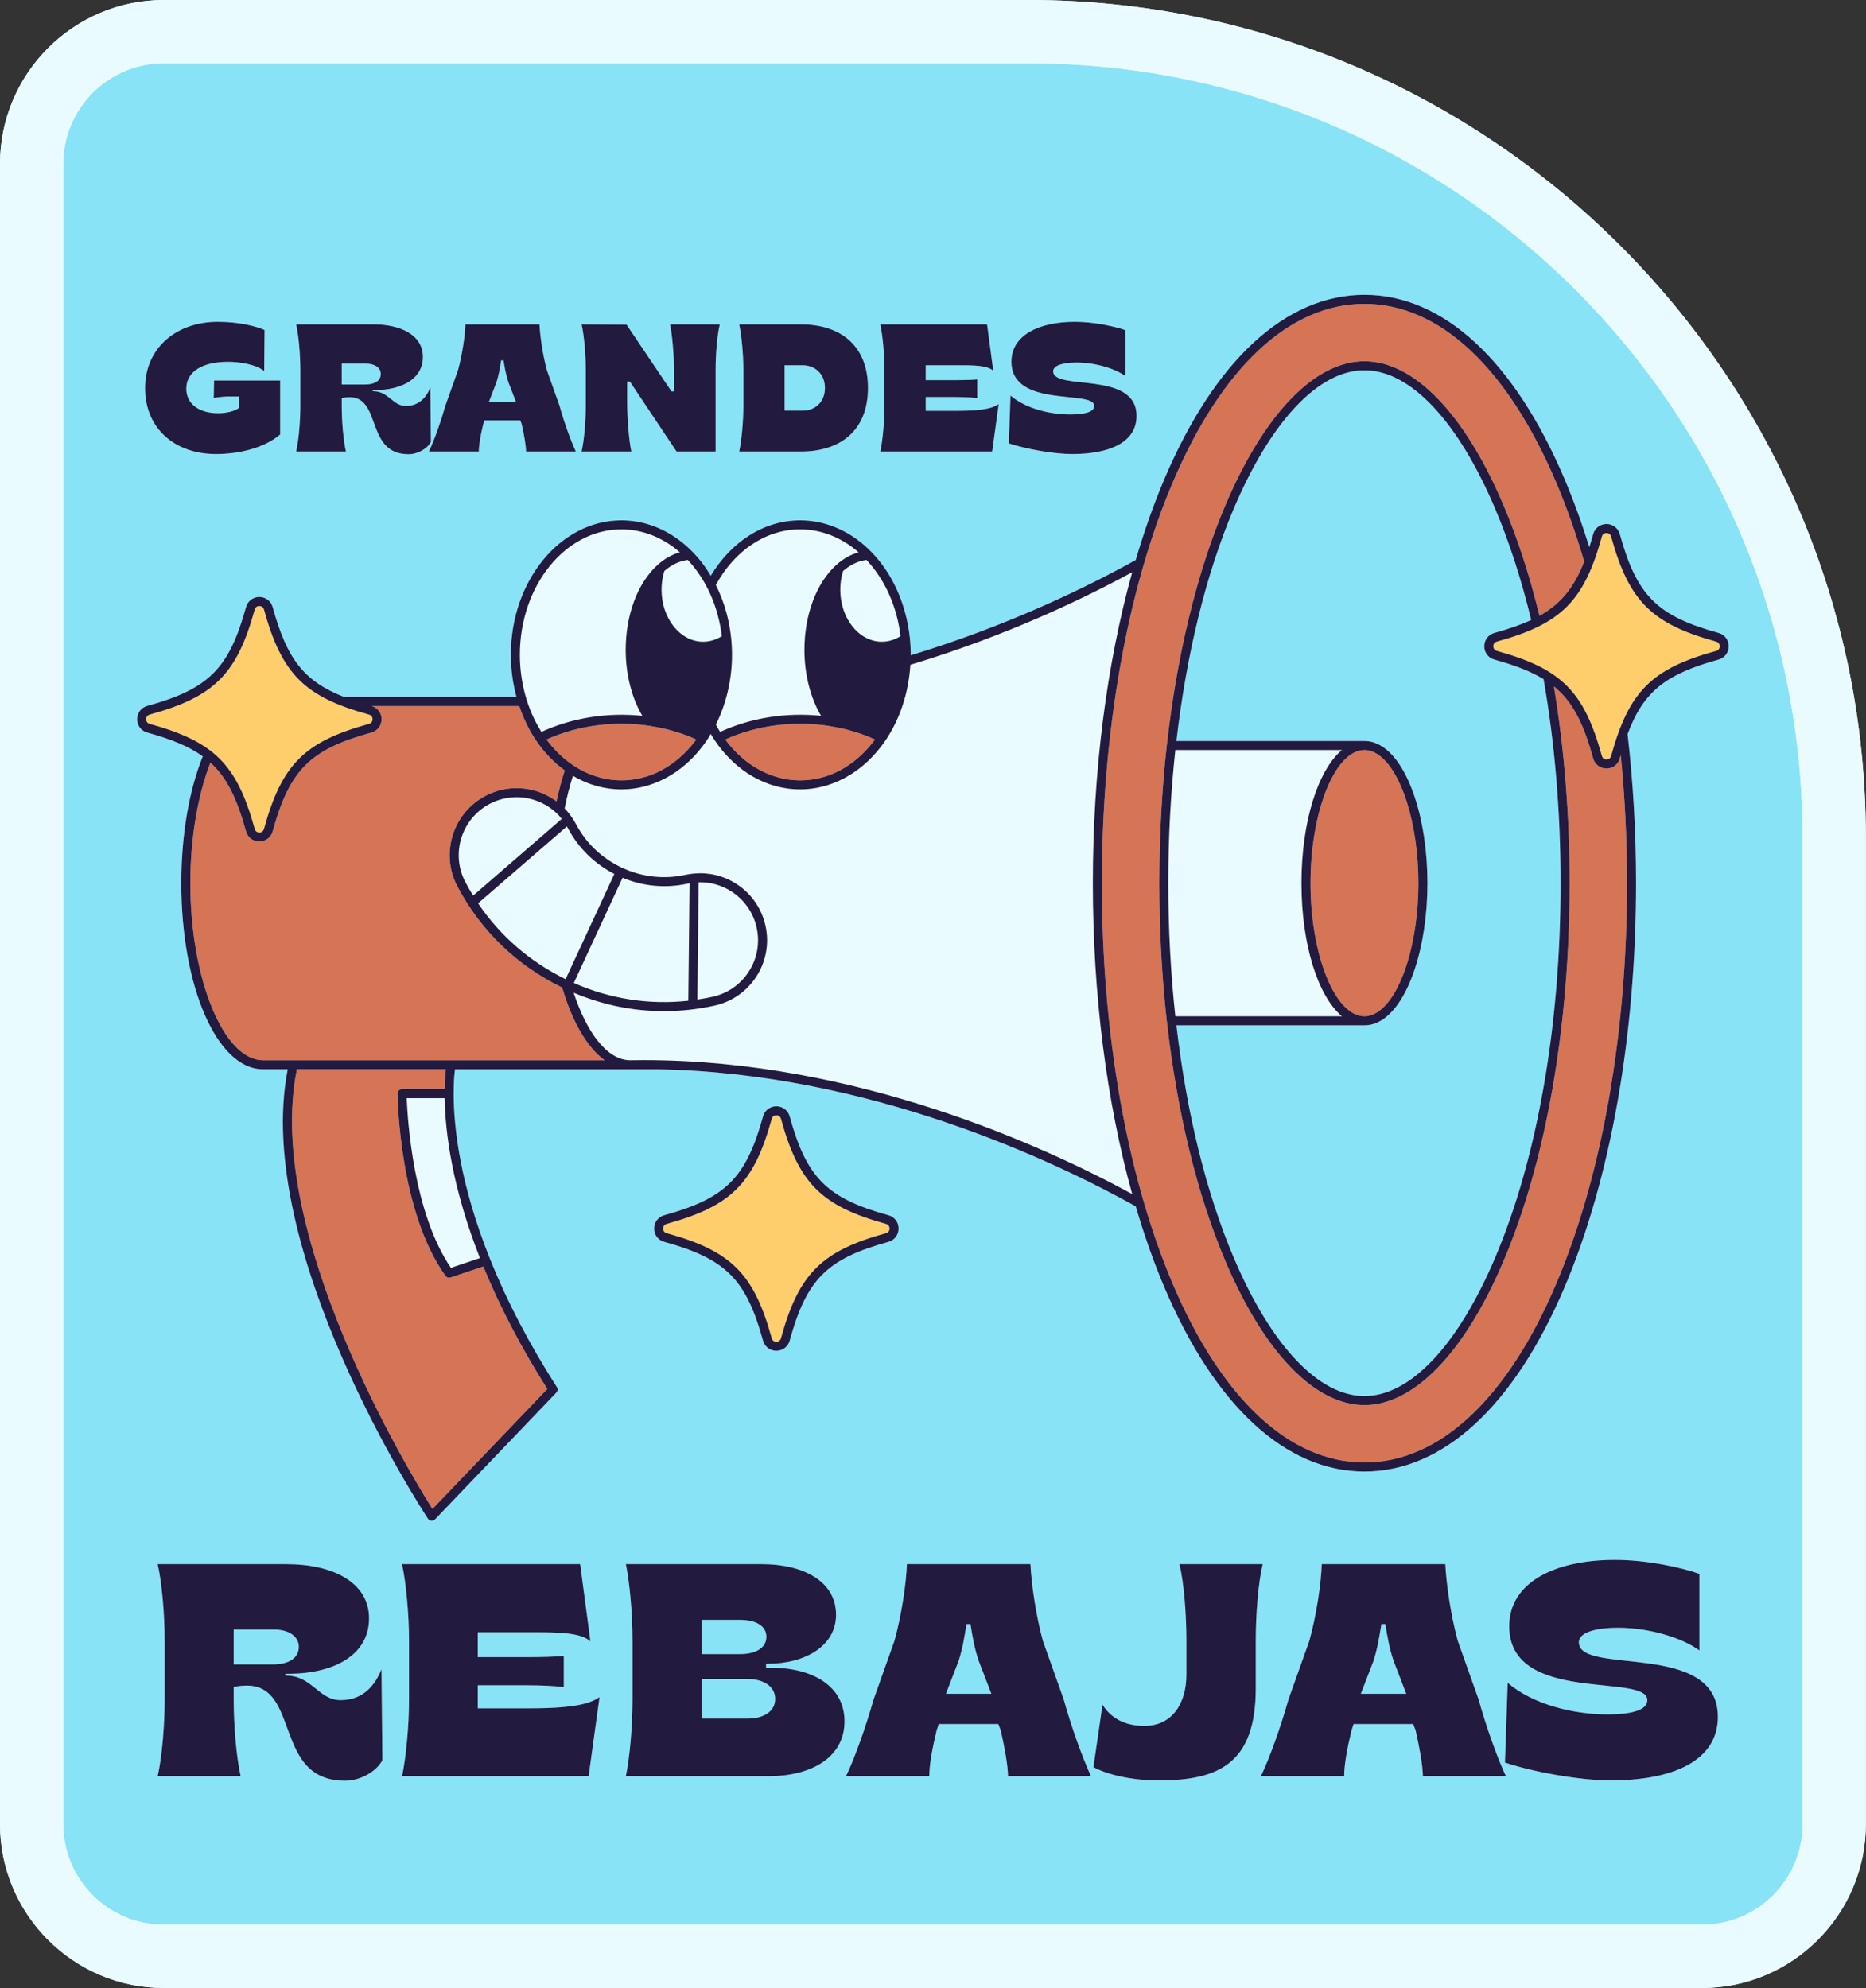
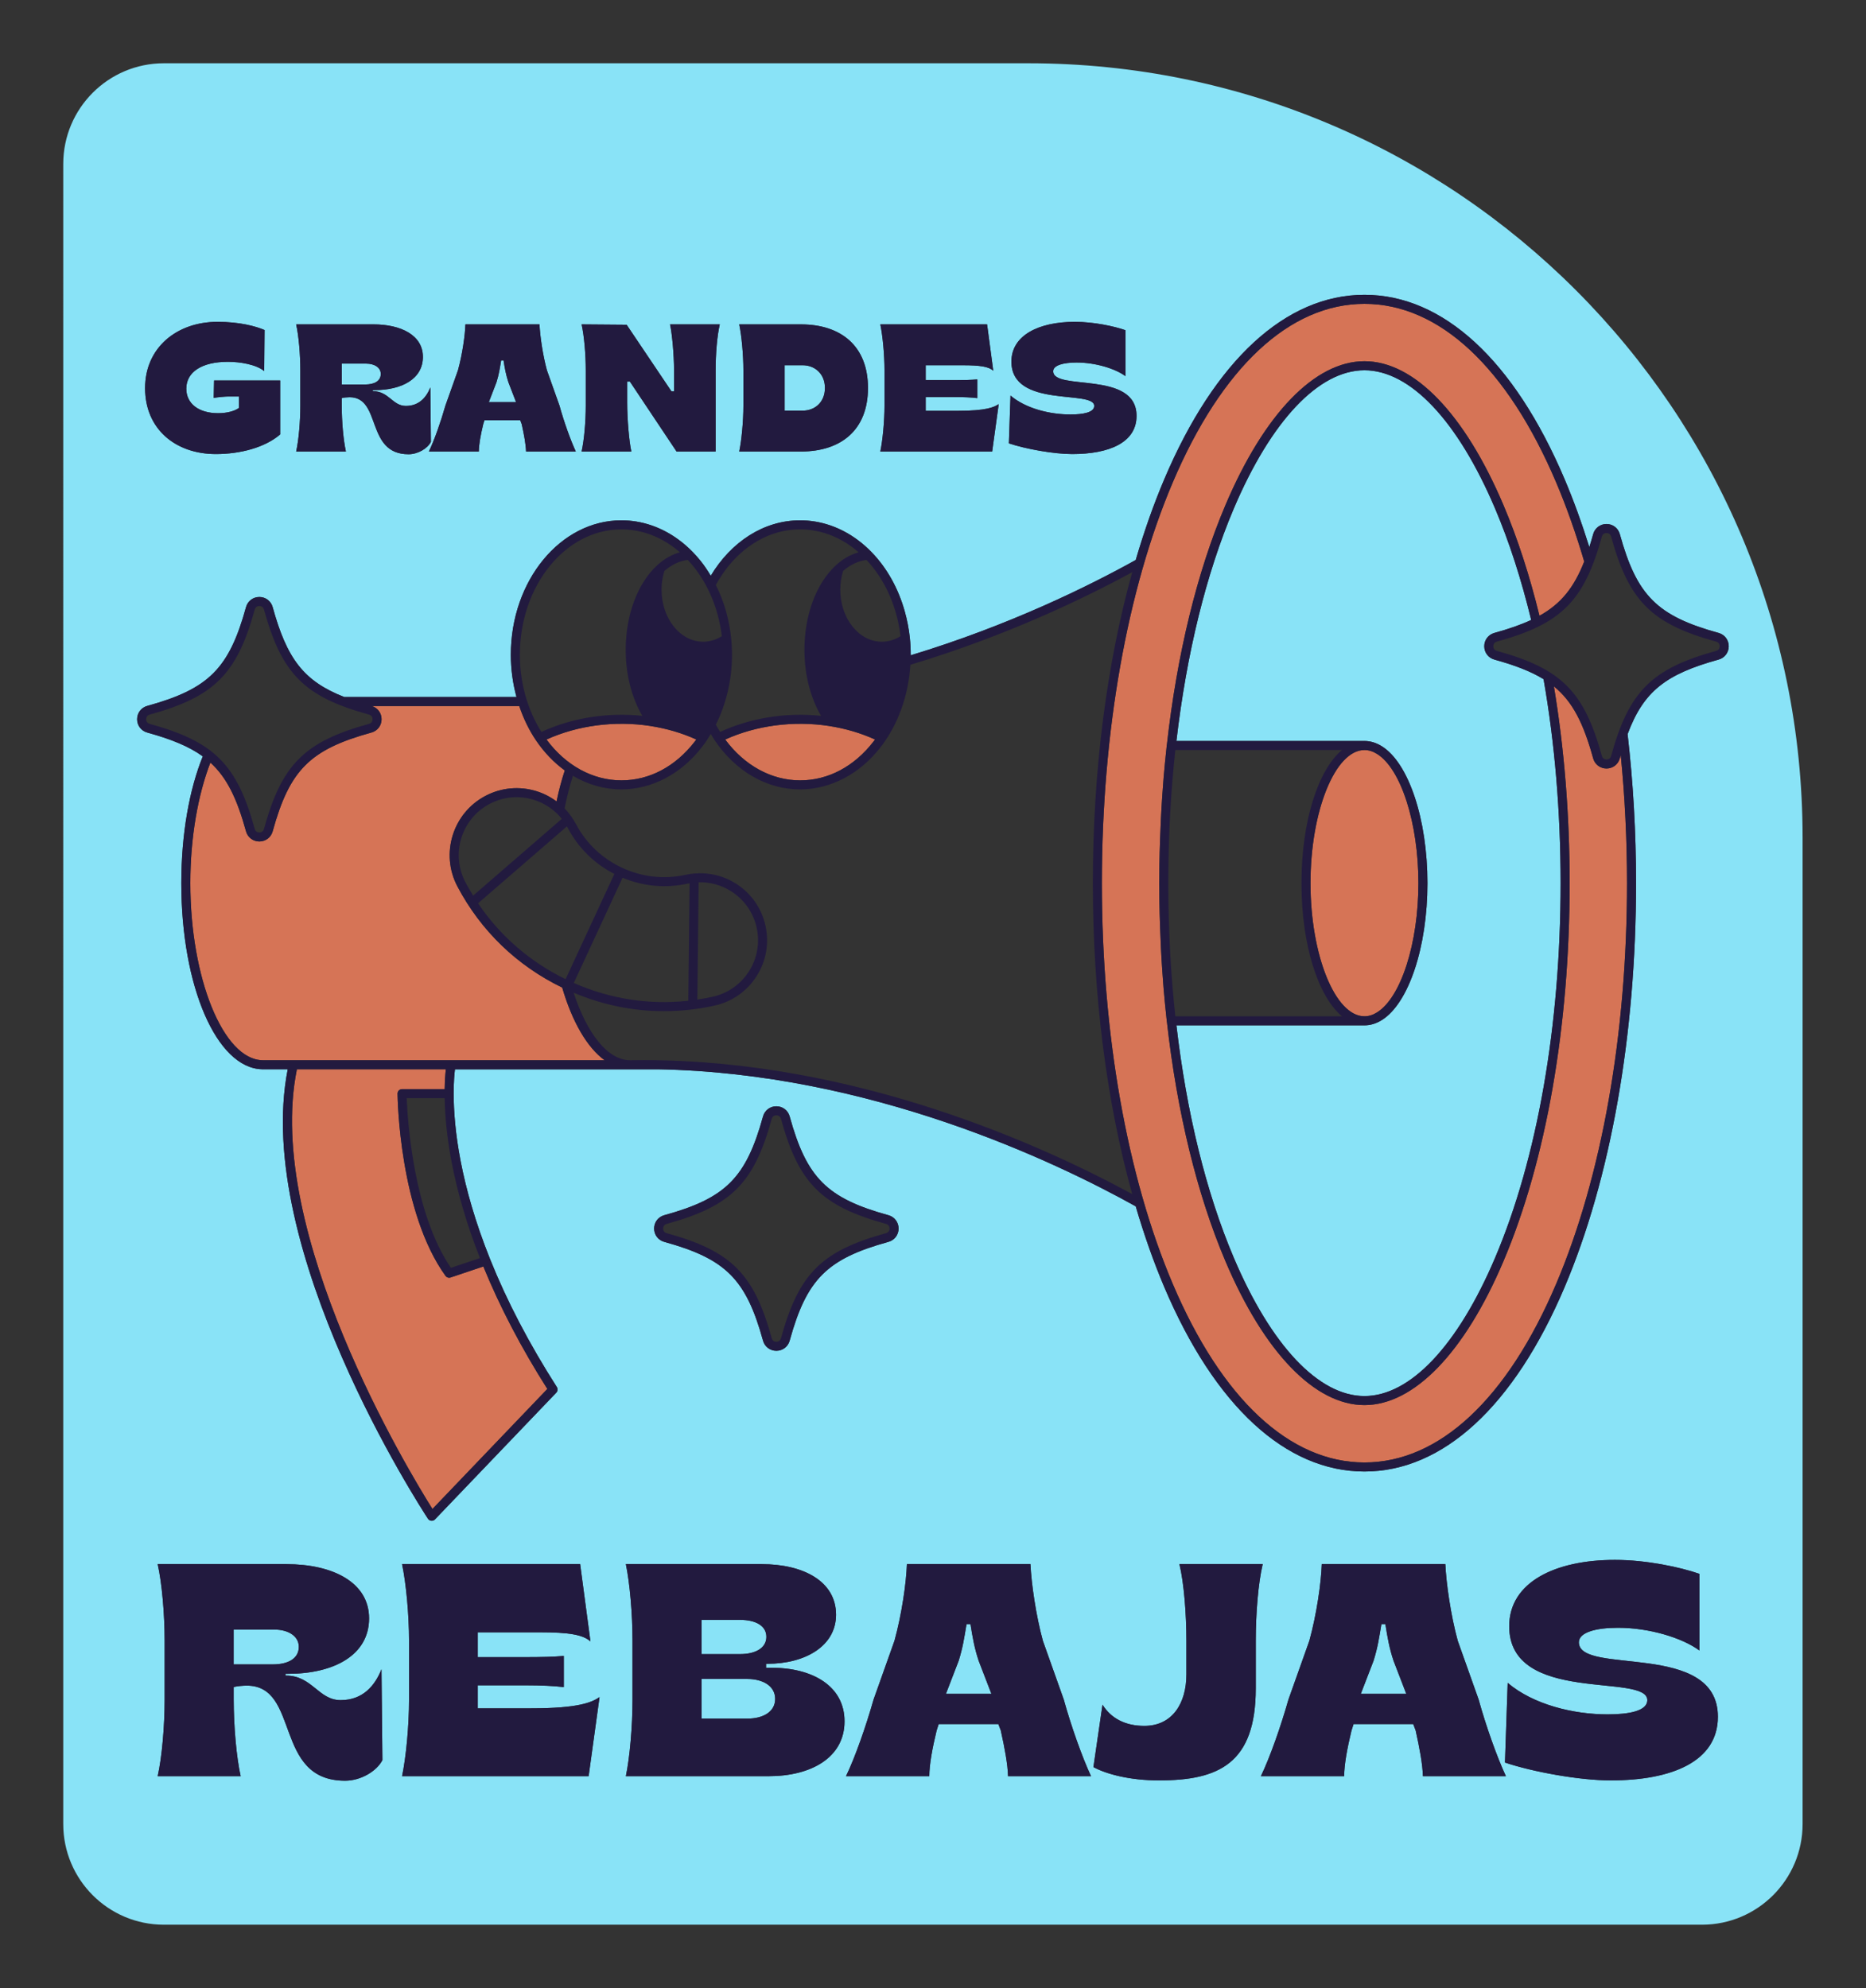
<svg xmlns="http://www.w3.org/2000/svg" height="500.0" preserveAspectRatio="xMidYMid meet" version="1.0" viewBox="0.0 0.0 469.4 500.0" width="469.4" zoomAndPan="magnify">
  <rect x="0.0" y="0.0" width="469.4" height="500.0" fill="#333333" stroke="none" />
  <g id="change1_1">
-     <path d="M469.362,210.696v248.071c0,22.737-18.497,41.233-41.232,41.233H41.232C18.497,500,0,481.503,0,458.767 V41.232C0,18.497,18.497,0,41.232,0h217.434C374.844,0,469.362,94.518,469.362,210.696z" fill="#E9FBFF" />
-   </g>
+     </g>
  <g id="change2_1">
    <path d="M186.158,416.027h-9.675v-8.61h9.675c3.886,0,6.628,1.448,6.628,4.267 C192.787,414.503,190.044,416.027,186.158,416.027z M348.494,408.484h-0.991c-0.609,3.582-0.913,5.79-1.98,9.219l-3.2,8.304h11.428 l-3.2-8.304C349.484,414.503,349.027,411.837,348.494,408.484z M244.13,408.484h-0.991c-0.609,3.582-0.913,5.79-1.98,9.219 l-3.2,8.304h11.428l-3.2-8.304C245.12,414.503,244.663,411.837,244.13,408.484z M75.167,414.197c0-2.666-2.589-4.342-6.17-4.342 H58.788v8.762h9.827C72.578,418.617,75.167,417.093,75.167,414.197z M207.515,97.574c0-3.608-2.604-5.709-5.573-5.709h-4.568v11.42 h4.568C204.911,103.284,207.515,101.229,207.515,97.574z M95.787,94.056c0-1.598-1.553-2.604-3.7-2.604h-6.12v5.253h5.893 C94.234,96.706,95.787,95.792,95.787,94.056z M127.899,96.158c-0.639-1.918-0.913-3.517-1.233-5.526h-0.594 c-0.366,2.147-0.548,3.471-1.188,5.526l-1.919,4.979h6.851L127.899,96.158z M187.911,422.273h-11.428v9.98h11.504 c4.038,0,7.009-1.751,7.009-4.951C194.997,424.102,192.025,422.273,187.911,422.273z M453.45,210.696v248.071 c0,13.984-11.336,25.321-25.321,25.321H41.232c-13.984,0-25.321-11.337-25.321-25.321V41.233c0-13.984,11.337-25.321,25.321-25.321 h217.434C366.243,15.912,453.45,103.12,453.45,210.696z M253.786,111.507c4.203,1.416,11.283,2.695,15.943,2.695 c9.181,0,16.17-2.831,16.17-9.593c0-11.556-20.966-6.167-20.966-11.237c0-1.507,2.603-2.193,5.893-2.193 c4.705,0,9.684,1.508,12.288,3.426V83.048c-2.878-1.006-7.995-2.102-12.745-2.102c-9.045,0-15.942,3.381-15.942,10.005 c0,11.876,20.83,6.989,20.83,11.146c0,1.644-2.787,2.147-5.985,2.147c-5.161,0-11.191-1.462-15.074-4.75L253.786,111.507z M222.497,93.143v8.862c0,4.02-0.457,8.725-1.051,11.558h28.14l1.644-11.923c-1.142,0.777-3.106,1.69-10.323,1.69h-8.04v-3.472 h7.355c2.147,0,4.202,0.091,5.618,0.274v-4.705c-1.416,0.137-3.472,0.183-5.618,0.183h-7.355v-3.746h9.319 c4.477,0,6.533,0.365,7.674,1.37l-1.553-11.647h-26.86C222.04,84.418,222.497,89.123,222.497,93.143z M187.005,93.143v8.862 c0,4.02-0.457,8.725-1.051,11.558h15.531c10.005,0,16.856-5.344,16.856-15.988c0-10.597-6.851-15.987-16.856-15.987h-15.531 C186.547,84.418,187.005,89.123,187.005,93.143z M147.356,93.143v8.862c0,4.02-0.412,8.725-1.051,11.558h12.516 c-0.548-2.375-1.051-8.131-1.051-12.288v-5.299h0.686l11.74,17.587h9.822V93.143c0-4.02,0.365-8.725,1.05-11.556h-12.516 c0.503,2.238,1.006,7.583,1.006,11.42v5.435h-0.639l-11.283-16.764l-11.329-0.091C146.945,84.418,147.356,89.123,147.356,93.143z M112.048,102.005c-1.142,4.02-2.787,8.725-4.158,11.558h12.562c0-1.736,0.457-4.202,1.097-6.851l0.32-1.006h8.999l0.365,0.959 c0.594,2.649,1.051,5.117,1.097,6.898h12.516c-1.325-2.832-3.016-7.583-4.111-11.558l-3.152-8.862 c-1.051-3.837-1.736-8.633-1.872-11.556h-18.638c-0.091,2.831-0.777,7.583-1.874,11.556L112.048,102.005z M75.551,93.143v8.862 c0,4.02-0.412,8.725-1.051,11.558h12.516c-0.639-2.832-1.05-7.537-1.05-11.558v-1.872c0.365-0.137,1.415-0.229,1.963-0.229 c8.131,0,3.975,14.343,14.846,14.343c2.33,0,4.75-1.416,5.618-3.106l-0.137-13.704c-1.006,2.512-2.832,4.659-6.167,4.659 c-3.335,0-4.294-3.7-8.222-3.7h-0.092v-0.274h0.412c6.851,0,12.196-2.786,12.196-8.359c0-5.436-5.481-8.177-12.47-8.177H74.5 C75.139,84.418,75.551,89.123,75.551,93.143z M36.495,97.619c0,10.232,7.583,16.582,17.815,16.582c6.03,0,12.288-1.598,16.17-4.934 V95.701H53.853l-0.091,4.385c0.868-0.183,2.832-0.365,3.7-0.365h2.649v2.878c-1.097,0.821-3.061,1.324-5.253,1.324 c-4.843,0-7.995-2.375-7.995-6.167c0-4.202,3.929-6.76,10.461-6.76c3.107,0,7.127,0.685,9.136,2.33l0.092-10.324 c-2.239-0.959-6.304-2.056-11.832-2.056C44.489,80.946,36.495,87.434,36.495,97.619z M96.194,442.691l-0.229-22.855 c-1.676,4.19-4.723,7.77-10.284,7.77c-5.562,0-7.161-6.171-13.713-6.171h-0.153v-0.457h0.686c11.428,0,20.341-4.647,20.341-13.942 c0-9.066-9.142-13.636-20.799-13.636H39.666c1.067,4.723,1.753,12.57,1.753,19.275v14.78c0,6.704-0.686,14.551-1.753,19.275H60.54 c-1.066-4.724-1.751-12.571-1.751-19.275v-3.123c0.609-0.229,2.362-0.382,3.275-0.382c13.561,0,6.628,23.923,24.761,23.923 C90.709,447.872,94.747,445.51,96.194,442.691z M150.815,426.845c-1.905,1.295-5.181,2.819-17.218,2.819h-13.409v-5.79h12.266 c3.581,0,7.009,0.152,9.371,0.457v-7.847c-2.362,0.229-5.79,0.304-9.371,0.304h-12.266v-6.247h15.542 c7.466,0,10.894,0.609,12.798,2.285L145.94,393.4h-44.797c0.99,4.723,1.753,12.57,1.753,19.275v14.78 c0,6.704-0.763,14.551-1.753,19.275h46.93L150.815,426.845z M212.442,432.939c0-8.914-8.075-13.484-18.437-13.484h-1.294v-0.991 h0.304c9.6,0,17.295-4.494,17.295-12.341c0-8.458-8.304-12.723-18.665-12.723h-34.208c0.99,4.723,1.676,12.57,1.676,19.275v14.78 c0,6.704-0.686,14.551-1.676,19.275h35.959C203.986,446.729,212.442,442.082,212.442,432.939z M167.093,312.343 c15.471,4.269,20.58,9.378,24.849,24.849c0.421,1.524,1.768,2.549,3.352,2.549s2.931-1.024,3.352-2.549 c4.269-15.471,9.378-20.579,24.848-24.849c1.525-0.421,2.549-1.768,2.549-3.351c0-1.584-1.024-2.931-2.549-3.352 c-15.47-4.269-20.579-9.378-24.848-24.849c-0.421-1.524-1.768-2.549-3.352-2.549s-2.931,1.024-3.352,2.549 c-4.269,15.471-9.378,20.579-24.849,24.849c-1.525,0.421-2.549,1.768-2.549,3.352C164.544,310.576,165.568,311.922,167.093,312.343z M274.452,446.729c-2.21-4.724-5.029-12.646-6.857-19.275l-5.257-14.78c-1.753-6.4-2.896-14.399-3.124-19.275h-31.083 c-0.152,4.723-1.295,12.646-3.123,19.275l-5.257,14.78c-1.905,6.704-4.648,14.551-6.934,19.275h20.951 c0-2.895,0.763-7.009,1.829-11.428l0.533-1.676h15.008l0.61,1.599c0.99,4.419,1.751,8.533,1.828,11.504H274.452z M315.891,412.675 c0-6.705,0.609-14.552,1.751-19.275h-20.951c1.143,4.723,1.753,12.57,1.753,19.275v8.456c0,7.238-3.505,12.952-10.59,12.952 c-4.8,0-8.381-1.905-10.514-5.333l-2.285,15.694c3.352,1.828,9.371,3.352,16.457,3.352c15.084,0,24.379-4.267,24.379-23.161V412.675 z M378.816,446.729c-2.21-4.724-5.029-12.646-6.857-19.275l-5.257-14.78c-1.753-6.4-2.896-14.399-3.124-19.275h-31.083 c-0.152,4.723-1.295,12.646-3.123,19.275l-5.257,14.78c-1.905,6.704-4.648,14.551-6.934,19.275h20.951 c0-2.895,0.763-7.009,1.829-11.428l0.533-1.676h15.009l0.609,1.599c0.99,4.419,1.751,8.533,1.828,11.504H378.816z M432.139,431.796 c0-19.275-34.969-10.284-34.969-18.741c0-2.514,4.343-3.657,9.828-3.657c7.847,0,16.151,2.514,20.493,5.714v-19.275 c-4.799-1.676-13.332-3.504-21.255-3.504c-15.085,0-26.589,5.637-26.589,16.684c0,19.807,34.74,11.656,34.74,18.589 c0,2.743-4.647,3.581-9.98,3.581c-8.608,0-18.665-2.437-25.141-7.923l-0.686,20.036c7.009,2.362,18.817,4.495,26.589,4.495 C420.483,447.796,432.139,443.072,432.139,431.796z M400.77,134.341c-0.317,1.149-0.642,2.224-0.972,3.262 c-1.871-6.008-3.945-11.738-6.229-17.115c-12.696-29.883-30.571-46.341-50.335-46.341c-19.764,0-37.64,16.458-50.336,46.341 c-2.691,6.335-5.089,13.16-7.204,20.359c-11.593,6.446-31.652,16.404-56.602,23.967c0-0.037,0.004-0.074,0.004-0.112 c0-1.44-0.075-2.874-0.222-4.26c-0.236-2.298-0.679-4.53-1.283-6.686c-1.61-5.75-4.464-10.901-8.352-14.894l0,0 c-0.001-0.001-0.001-0.002-0.002-0.002c0,0-0.001-0.001-0.001-0.001c-1.072-1.109-2.229-2.126-3.437-3.023 c-4.36-3.249-9.382-4.967-14.524-4.967c-9.228,0-17.416,5.499-22.479,13.939c-0.795-1.326-1.648-2.606-2.603-3.788 c-0.607-0.752-1.246-1.473-1.915-2.16c-0.001-0.001-0.002-0.001-0.002-0.002c-1.073-1.109-2.23-2.126-3.436-3.022 c-4.359-3.249-9.382-4.967-14.524-4.967c-15.337,0-27.815,15.178-27.815,33.834c0,3.628,0.502,7.205,1.425,10.607H86.6 c-10.272-4.012-14.445-9.7-18.008-22.614c-0.421-1.524-1.768-2.549-3.352-2.549c-1.584,0-2.931,1.024-3.352,2.549 c-4.269,15.471-9.378,20.579-24.848,24.849c-1.525,0.421-2.549,1.768-2.549,3.352c0,1.584,1.025,2.931,2.549,3.351 c6.061,1.673,10.517,3.485,13.969,5.988c-3.365,8.31-5.401,19.471-5.401,31.89c0,25.972,8.89,46.471,20.264,46.804 c0.05,0.007,0.102,0.011,0.154,0.011h6.35c-8.845,45.136,33.455,110.262,35.279,113.04c0.19,0.289,0.502,0.477,0.846,0.508 c0.035,0.003,0.069,0.005,0.104,0.005c0.309,0,0.606-0.125,0.821-0.351l30.519-31.878c0.363-0.379,0.419-0.957,0.136-1.399 c-6.924-10.81-12.575-21.633-16.796-32.168c-7.549-18.829-9.15-33.032-9.164-41.632c-0.004-2.959,0.189-5.024,0.327-6.124h51.045 c53.293,0.938,99.825,23.131,120.202,34.463c2.116,7.198,4.513,14.023,7.204,20.358c12.695,29.883,30.571,46.341,50.336,46.341 c19.764,0,37.639-16.458,50.335-46.341c11.599-27.306,17.987-63.401,17.987-101.637c0-12.825-0.735-25.397-2.128-37.49 c4.029-10.811,9.677-15.095,22.894-18.742c1.525-0.421,2.549-1.768,2.549-3.351c0-1.584-1.024-2.931-2.549-3.352 c-15.47-4.269-20.579-9.378-24.848-24.849c-0.421-1.524-1.768-2.549-3.352-2.549C402.537,131.792,401.19,132.816,400.77,134.341z M375.921,159.19c3.618-0.998,6.651-2.049,9.257-3.261c-2.458-10.14-5.488-19.571-9.078-28.019 c-9.39-22.106-21.37-34.784-32.867-34.784c-11.497,0-23.477,12.678-32.868,34.784c-6.976,16.42-11.878,36.496-14.433,58.458h47.301 c1.498,0,2.97,0.447,4.375,1.328c6.752,4.194,11.47,18.354,11.47,34.431c0,16.062-4.714,30.215-11.463,34.426 c-0.003,0.002-0.004,0.004-0.006,0.005c-0.001,0.001-0.002,0.001-0.003,0.002l-0.001,0c-1.4,0.879-2.872,1.325-4.371,1.325h-47.301 c2.555,21.961,7.457,42.036,14.433,58.455c9.391,22.106,21.371,34.784,32.868,34.784c11.497,0,23.476-12.678,32.867-34.784 c10.625-25.007,16.476-58.467,16.476-94.215c0-17.939-1.475-35.3-4.286-51.308c-3.21-1.968-7.202-3.498-12.369-4.924 c-1.524-0.421-2.549-1.768-2.549-3.351C373.372,160.957,374.396,159.61,375.921,159.19z" fill="#89E3F7" />
  </g>
  <g id="change3_1">
    <path d="M152.098,266.667h-38.626c-0.002,0-0.005-0.002-0.007-0.002h-39.7c-0.003,0-0.006,0.002-0.01,0.002h-7.601 c-0.037-0.004-0.074-0.007-0.112-0.007c-9.845-0.146-18.161-20.541-18.161-44.535c0-11.571,1.938-22.296,5.045-30.326 c4.171,3.798,6.694,9.077,8.962,17.297c0.421,1.525,1.768,2.549,3.352,2.549c1.584,0,2.931-1.024,3.352-2.549 c4.269-15.471,9.378-20.579,24.848-24.849c1.524-0.42,2.549-1.767,2.549-3.351c0-1.546-0.979-2.861-2.444-3.314h37.075 c1.044,3.088,2.439,6.001,4.2,8.603c2.071,3.066,4.531,5.613,7.254,7.59c-0.797,2.419-1.492,5.025-2.072,7.792 c-1.512-1.122-3.208-2.006-5.06-2.579c-4.298-1.329-8.858-0.906-12.838,1.194c-8.216,4.334-11.375,14.544-7.041,22.76 c5.891,11.169,14.997,19.942,26.363,25.445C143.935,256.959,147.666,263.441,152.098,266.667z M108.785,379.524l28.9-30.189 c-6.568-10.341-11.971-20.693-16.099-30.802l-8.241,2.766c-0.119,0.039-0.241,0.059-0.361,0.059c-0.359,0-0.705-0.17-0.922-0.472 c-11.588-16.081-12.046-44.601-12.06-45.808c-0.003-0.304,0.115-0.596,0.328-0.812c0.214-0.216,0.505-0.337,0.808-0.337h10.717 c0.035-2.253,0.176-3.93,0.299-4.991h-37.47C66.339,309.902,102.952,370.256,108.785,379.524z M409.283,222.124 c0-10.967-0.545-21.742-1.574-32.189c-0.078,0.273-0.158,0.526-0.236,0.806c-0.421,1.525-1.768,2.549-3.352,2.549 c-1.584,0-2.931-1.024-3.352-2.549c-2.432-8.811-5.143-14.256-9.878-18.104c2.589,15.526,3.958,32.239,3.958,49.487 c0,36.047-5.916,69.822-16.657,95.104c-9.764,22.985-22.506,36.168-34.959,36.168c-12.453,0-25.196-13.182-34.961-36.168 c-7.183-16.908-12.195-37.626-14.735-60.269c-0.006-0.03-0.023-0.055-0.026-0.085c-0.031-0.274-0.051-0.556-0.081-0.832 c-0.268-2.458-0.515-4.933-0.724-7.434c-0.044-0.524-0.074-1.055-0.115-1.581c-0.16-2.041-0.302-4.093-0.423-6.159 c-0.056-0.964-0.102-1.931-0.15-2.899c-0.084-1.716-0.154-3.438-0.211-5.168c-0.031-0.959-0.066-1.916-0.089-2.878 c-0.054-2.248-0.084-4.505-0.092-6.773c-0.001-0.343-0.014-0.683-0.014-1.026c0-0.34,0.013-0.676,0.014-1.015 c0.007-2.273,0.038-4.536,0.092-6.789c0.023-0.956,0.057-1.907,0.089-2.861c0.057-1.739,0.127-3.471,0.212-5.196 c0.047-0.959,0.093-1.917,0.149-2.872c0.122-2.088,0.265-4.162,0.427-6.225c0.04-0.504,0.069-1.013,0.11-1.515 c0.21-2.511,0.458-4.994,0.727-7.462c0.029-0.269,0.049-0.545,0.079-0.813c0.003-0.03,0.02-0.054,0.026-0.083 c2.541-22.645,7.552-43.364,14.736-60.274c9.765-22.985,22.507-36.168,34.961-36.168c12.453,0,25.194,13.182,34.959,36.168 c3.575,8.414,6.602,17.786,9.067,27.852c5.41-3.005,8.684-7.078,11.256-13.641c-2.072-7.017-4.414-13.674-7.039-19.855 C379.16,92.386,362.027,76.42,343.233,76.42c-18.795,0-35.928,15.966-48.243,44.957c-11.483,27.029-17.807,62.808-17.807,100.747 s6.324,73.719,17.807,100.748c12.316,28.991,29.449,44.957,48.243,44.957c18.794,0,35.927-15.966,48.243-44.957 C402.959,295.841,409.283,260.062,409.283,222.124z M329.663,222.126c0,18.151,6.215,33.486,13.571,33.486 c1.065,0,2.13-0.33,3.166-0.98c6.031-3.752,10.405-17.422,10.405-32.505c0-15.09-4.374-28.759-10.401-32.502 c-1.041-0.654-2.106-0.983-3.17-0.983C335.878,188.641,329.663,203.975,329.663,222.126z M208.681,182.617 c-0.042-0.007-0.084-0.016-0.125-0.027c-8.987-1.379-18.289-0.14-26.127,3.409c4.842,6.546,11.645,10.272,18.844,10.272 c7.06,0,13.627-3.483,18.491-9.807c0.122-0.155,0.24-0.311,0.357-0.467C216.546,184.375,212.704,183.239,208.681,182.617z M174.806,186.463c0.122-0.155,0.24-0.31,0.357-0.467c-3.577-1.622-7.419-2.758-11.44-3.38c-0.042-0.007-0.084-0.016-0.125-0.027 c-8.987-1.38-18.29-0.141-26.126,3.409c4.842,6.545,11.645,10.272,18.844,10.272C163.375,196.271,169.942,192.788,174.806,186.463z" fill="#D67456" />
  </g>
  <g id="change1_2">
-     <path d="M258.666,0H41.232C18.497,0,0,18.497,0,41.232v417.535C0,481.503,18.497,500,41.232,500H428.13 c22.735,0,41.232-18.497,41.232-41.233V210.696C469.362,94.518,374.844,0,258.666,0z M453.45,458.767 c0,13.984-11.336,25.321-25.321,25.321H41.232c-13.984,0-25.321-11.337-25.321-25.321V41.233c0-13.984,11.337-25.321,25.321-25.321 h217.434c107.576,0,194.784,87.208,194.784,194.784V458.767z M284.813,300.331c-22.009-11.982-69.277-33.694-122.81-33.694 c-1.153,0-2.316,0.01-3.475,0.031c-5.678,0-10.847-6.714-14.228-16.987c7.283,3.071,14.955,4.642,22.707,4.642 c4.241,0,8.505-0.465,12.738-1.4c4.394-0.971,8.147-3.594,10.568-7.387c2.421-3.794,3.219-8.302,2.249-12.696 c-0.97-4.395-3.593-8.148-7.387-10.569c-3.17-2.024-6.84-2.895-10.526-2.567c-0.006,0-0.012-0.004-0.018-0.004 c-0.012,0.001-0.021,0.007-0.033,0.007c-0.708,0.065-1.415,0.159-2.12,0.314c-5.396,1.194-10.915,0.586-15.961-1.753 c-5.046-2.339-9.076-6.158-11.654-11.046c-0.329-0.624-0.705-1.212-1.102-1.782c-0.016-0.02-0.02-0.045-0.037-0.065 c-0.007-0.008-0.018-0.011-0.025-0.019c-0.508-0.721-1.06-1.403-1.668-2.029c0.575-2.915,1.278-5.663,2.088-8.204 c3.747,2.223,7.9,3.421,12.194,3.421c7.669,0,15.066-3.898,20.288-10.687c0.425-0.544,0.826-1.097,1.213-1.67 c0.347-0.513,0.661-1.052,0.982-1.588c0.32,0.535,0.634,1.074,0.981,1.587c5.305,7.854,13.14,12.358,21.495,12.358 c7.669,0,15.065-3.898,20.287-10.687c0.426-0.544,0.826-1.097,1.214-1.67c3.64-5.381,5.807-12.044,6.231-18.986 c24.105-7.236,43.747-16.718,55.807-23.283c-6.439,23.154-9.903,50.094-9.903,78.207 C274.91,250.237,278.375,277.177,284.813,300.331z M120.731,316.423l-7.304,2.452c-9.458-13.826-10.906-37.236-11.117-42.672h9.548 C112.006,284.909,113.74,298.607,120.731,316.423z M295.659,255.612c-1.177-10.833-1.773-22.093-1.773-33.486 c0-11.392,0.596-22.652,1.773-33.486h41.916c-6.01,5.039-10.186,17.956-10.186,33.486s4.176,28.446,10.186,33.486H295.659z M201.274,133.141c4.649,0,9.201,1.562,13.167,4.517c0.53,0.394,1.047,0.816,1.553,1.257c-2.002,0.547-3.926,1.627-5.66,3.207 c-4.994,4.553-7.976,12.53-7.976,21.34c0,6.152,1.51,12.046,4.187,16.584c-8.803-0.922-17.758,0.514-25.389,4.046 c-0.377-0.597-0.742-1.202-1.082-1.828c2.626-5.263,4.063-11.343,4.063-17.563c0-1.438-0.075-2.872-0.223-4.26 c-0.224-2.182-0.628-4.31-1.184-6.365c-0.661-2.441-1.566-4.761-2.661-6.948C184.659,138.699,192.451,133.141,201.274,133.141z M217.976,140.831c4.642,4.951,7.662,11.716,8.56,19.173c-1.45,0.918-3.063,1.401-4.703,1.401c-5.767,0-10.458-5.868-10.458-13.081 c0-1.644,0.238-3.229,0.709-4.717C213.898,142.021,215.92,141.069,217.976,140.831z M130.773,164.702 c0-17.403,11.458-31.561,25.542-31.561c4.649,0,9.201,1.562,13.167,4.517c0.53,0.393,1.047,0.816,1.552,1.257 c-2.001,0.547-3.926,1.627-5.66,3.207c-4.994,4.553-7.976,12.531-7.976,21.34c0,6.153,1.51,12.046,4.187,16.584 c-8.803-0.922-17.758,0.513-25.389,4.045C132.706,178.572,130.773,171.737,130.773,164.702z M173.018,140.831 c4.642,4.951,7.662,11.716,8.56,19.173c-1.45,0.918-3.063,1.401-4.703,1.401c-5.767,0-10.458-5.868-10.458-13.081 c0-1.644,0.238-3.23,0.709-4.717C168.939,142.021,170.961,141.069,173.018,140.831z M175.426,251.403l0.318-29.5 c2.883-0.079,5.724,0.698,8.208,2.284c3.281,2.094,5.551,5.34,6.39,9.142c0.84,3.801,0.149,7.701-1.945,10.983 c-2.094,3.281-5.341,5.551-9.142,6.39C177.981,250.983,176.704,251.21,175.426,251.403z M173.468,222.156L173.15,251.7 c-9.814,1.079-19.647-0.437-28.808-4.469l12.266-26.465c5.215,2.169,10.844,2.693,16.361,1.476 C173.135,222.205,173.302,222.187,173.468,222.156z M141.323,205.953l-22.306,19.31c-0.68-1.102-1.334-2.225-1.944-3.381 c-3.749-7.108-1.017-15.941,6.091-19.69c3.443-1.816,7.388-2.182,11.106-1.033C137.089,202.031,139.519,203.699,141.323,205.953z M142.6,207.854c0.082,0.145,0.175,0.281,0.254,0.429c2.635,4.996,6.671,8.949,11.692,11.527l-12.266,26.465 c-8.992-4.383-16.499-10.903-22.017-19.084L142.6,207.854z" fill="#E9FBFF" />
-   </g>
+     </g>
  <g id="change4_1">
-     <path d="M166.817,308.992c0-0.215,0.064-0.935,0.881-1.161c16.264-4.488,21.947-10.17,26.435-26.435 c0.226-0.817,0.946-0.881,1.161-0.881c0.215,0,0.935,0.063,1.161,0.881c4.488,16.265,10.17,21.947,26.435,26.435 c0.817,0.226,0.881,0.946,0.881,1.161c0,0.215-0.064,0.935-0.881,1.16c-16.264,4.488-21.947,10.17-26.435,26.435 c-0.226,0.817-0.946,0.881-1.161,0.881c-0.215,0-0.935-0.063-1.161-0.881c-4.488-16.265-10.17-21.947-26.435-26.435 C166.88,309.926,166.817,309.206,166.817,308.992z M376.526,161.381c-0.817,0.226-0.881,0.946-0.881,1.161 c0,0.215,0.064,0.935,0.881,1.16c16.265,4.488,21.947,10.17,26.435,26.435c0.226,0.817,0.946,0.881,1.161,0.881 s0.935-0.064,1.161-0.881c4.488-16.265,10.17-21.947,26.434-26.435c0.817-0.226,0.881-0.946,0.881-1.16 c0-0.215-0.064-0.935-0.881-1.161c-16.264-4.488-21.946-10.17-26.434-26.435c-0.226-0.817-0.946-0.881-1.161-0.881 s-0.935,0.063-1.161,0.881C398.473,151.21,392.79,156.893,376.526,161.381z M64.079,208.491c0.226,0.817,0.946,0.881,1.161,0.881 c0.215,0,0.935-0.064,1.161-0.881c4.488-16.265,10.17-21.947,26.435-26.435c0.817-0.225,0.881-0.945,0.881-1.16 c0-0.215-0.064-0.935-0.881-1.161c-16.265-4.488-21.947-10.17-26.435-26.435c-0.226-0.817-0.946-0.881-1.161-0.881 c-0.215,0-0.935,0.063-1.161,0.881c-4.488,16.265-10.17,21.947-26.435,26.435c-0.817,0.226-0.881,0.946-0.881,1.161 c0,0.215,0.064,0.935,0.881,1.16c0,0,0,0,0,0C53.91,186.545,59.592,192.227,64.079,208.491z" fill="#FFCE6C" />
-   </g>
+     </g>
  <g id="change5_1">
    <path d="M393.569,120.488c-12.696-29.883-30.571-46.341-50.335-46.341c-19.764,0-37.64,16.458-50.336,46.341 c-2.691,6.335-5.089,13.16-7.204,20.359c-11.593,6.446-31.652,16.404-56.602,23.967c0-0.037,0.004-0.074,0.004-0.112 c0-1.44-0.075-2.874-0.222-4.26c-0.236-2.298-0.679-4.53-1.283-6.686c-1.61-5.75-4.464-10.901-8.352-14.894l0,0 c-0.001-0.001-0.001-0.002-0.002-0.002c0,0-0.001-0.001-0.001-0.001c-1.072-1.109-2.229-2.126-3.437-3.023 c-4.36-3.249-9.382-4.967-14.524-4.967c-9.228,0-17.416,5.499-22.479,13.939c-0.795-1.326-1.648-2.606-2.603-3.788 c-0.607-0.752-1.246-1.473-1.915-2.16c-0.001-0.001-0.002-0.001-0.002-0.002c-1.073-1.109-2.23-2.126-3.436-3.022 c-4.359-3.249-9.382-4.967-14.524-4.967c-15.337,0-27.815,15.178-27.815,33.834c0,3.628,0.502,7.205,1.425,10.607H86.6 c-10.272-4.012-14.445-9.7-18.008-22.614c-0.421-1.524-1.768-2.549-3.352-2.549c-1.584,0-2.931,1.024-3.352,2.549 c-4.269,15.471-9.378,20.579-24.848,24.849c-1.525,0.421-2.549,1.768-2.549,3.352c0,1.584,1.025,2.931,2.549,3.351 c6.061,1.673,10.517,3.485,13.969,5.988c-3.365,8.31-5.401,19.471-5.401,31.89c0,25.972,8.89,46.471,20.264,46.804 c0.05,0.007,0.102,0.011,0.154,0.011h6.35c-8.845,45.136,33.455,110.262,35.279,113.04c0.19,0.289,0.502,0.477,0.846,0.508 c0.035,0.003,0.069,0.005,0.104,0.005c0.309,0,0.606-0.125,0.821-0.351l30.519-31.878c0.363-0.379,0.419-0.957,0.136-1.399 c-6.924-10.81-12.575-21.633-16.796-32.168c-7.549-18.829-9.15-33.032-9.164-41.632c-0.004-2.959,0.189-5.024,0.327-6.124h51.045 c53.293,0.938,99.825,23.131,120.202,34.463c2.116,7.198,4.513,14.023,7.204,20.358c12.695,29.883,30.571,46.341,50.336,46.341 c19.764,0,37.639-16.458,50.335-46.341c11.599-27.306,17.987-63.401,17.987-101.637c0-12.825-0.735-25.397-2.128-37.49 c4.029-10.811,9.677-15.095,22.894-18.742c1.525-0.421,2.549-1.768,2.549-3.351c0-1.584-1.024-2.931-2.549-3.352 c-15.47-4.269-20.579-9.378-24.848-24.849c-0.421-1.524-1.768-2.549-3.352-2.549c-1.584,0-2.931,1.024-3.352,2.549 c-0.317,1.149-0.642,2.224-0.972,3.262C397.927,131.595,395.853,125.865,393.569,120.488z M404.122,134.065 c0.215,0,0.935,0.063,1.161,0.881c4.488,16.265,10.17,21.947,26.434,26.435c0.817,0.226,0.881,0.946,0.881,1.161 c0,0.215-0.064,0.935-0.881,1.16c-16.264,4.488-21.946,10.17-26.434,26.435c-0.226,0.817-0.946,0.881-1.161,0.881 s-0.935-0.064-1.161-0.881c-4.488-16.265-10.17-21.947-26.435-26.435c-0.817-0.226-0.881-0.946-0.881-1.16 c0-0.215,0.063-0.935,0.881-1.161c16.265-4.488,21.947-10.17,26.435-26.435C403.186,134.128,403.906,134.065,404.122,134.065z M343.233,367.829c-18.795,0-35.928-15.966-48.243-44.957c-11.483-27.029-17.807-62.808-17.807-100.748s6.324-73.719,17.807-100.747 c12.316-28.991,29.449-44.957,48.243-44.957c18.794,0,35.927,15.966,48.243,44.957c2.625,6.181,4.967,12.838,7.039,19.855 c-2.572,6.563-5.846,10.636-11.256,13.641c-2.466-10.066-5.493-19.438-9.067-27.852c-9.764-22.985-22.506-36.168-34.959-36.168 c-12.453,0-25.196,13.182-34.961,36.168c-7.184,16.91-12.195,37.629-14.736,60.274c-0.006,0.029-0.022,0.053-0.026,0.083 c-0.03,0.269-0.05,0.544-0.079,0.813c-0.269,2.468-0.517,4.952-0.727,7.462c-0.042,0.502-0.071,1.011-0.11,1.515 c-0.162,2.063-0.306,4.137-0.427,6.225c-0.056,0.955-0.102,1.913-0.149,2.872c-0.085,1.725-0.155,3.456-0.212,5.196 c-0.031,0.953-0.065,1.904-0.089,2.861c-0.054,2.253-0.085,4.516-0.092,6.789c-0.001,0.339-0.014,0.676-0.014,1.015 c0,0.343,0.013,0.683,0.014,1.026c0.007,2.268,0.038,4.525,0.092,6.773c0.023,0.962,0.057,1.919,0.089,2.878 c0.057,1.73,0.127,3.452,0.211,5.168c0.048,0.968,0.094,1.935,0.15,2.899c0.121,2.066,0.263,4.117,0.423,6.159 c0.041,0.525,0.072,1.057,0.115,1.581c0.209,2.501,0.456,4.975,0.724,7.434c0.03,0.275,0.05,0.557,0.081,0.832 c0.003,0.031,0.02,0.055,0.026,0.085c2.541,22.644,7.552,43.361,14.735,60.269c9.764,22.985,22.507,36.168,34.961,36.168 c12.453,0,25.195-13.182,34.959-36.168c10.741-25.283,16.657-59.058,16.657-95.104c0-17.247-1.369-33.961-3.958-49.487 c4.735,3.848,7.447,9.293,9.878,18.104c0.421,1.525,1.768,2.549,3.352,2.549c1.584,0,2.931-1.024,3.352-2.549 c0.077-0.28,0.158-0.533,0.236-0.806c1.029,10.447,1.574,21.222,1.574,32.189c0,37.937-6.324,73.717-17.806,100.748 C379.16,351.863,362.027,367.829,343.233,367.829z M120.731,316.423l-7.304,2.452c-9.458-13.826-10.906-37.236-11.117-42.672h9.548 C112.006,284.909,113.74,298.607,120.731,316.423z M111.856,273.93h-10.717c-0.304,0-0.595,0.122-0.808,0.337 c-0.213,0.216-0.332,0.508-0.328,0.812c0.014,1.206,0.472,29.727,12.06,45.808c0.218,0.302,0.564,0.472,0.922,0.472 c0.12,0,0.243-0.019,0.361-0.059l8.241-2.766c4.128,10.109,9.531,20.461,16.099,30.802l-28.9,30.189 c-5.833-9.269-42.447-69.622-34.1-110.586h37.47C112.033,269.999,111.891,271.677,111.856,273.93z M113.472,266.667 c-0.002,0-0.005-0.002-0.007-0.002h-39.7c-0.003,0-0.006,0.002-0.01,0.002h-7.601c-0.037-0.004-0.074-0.007-0.112-0.007 c-9.845-0.146-18.161-20.541-18.161-44.535c0-11.571,1.938-22.296,5.045-30.326c4.171,3.798,6.694,9.077,8.962,17.297 c0.421,1.525,1.768,2.549,3.352,2.549c1.584,0,2.931-1.024,3.352-2.549c4.269-15.471,9.378-20.579,24.848-24.849 c1.524-0.42,2.549-1.767,2.549-3.351c0-1.546-0.979-2.861-2.444-3.314h37.075c1.044,3.088,2.439,6.001,4.2,8.603 c2.071,3.066,4.531,5.613,7.254,7.59c-0.797,2.419-1.492,5.025-2.072,7.792c-1.512-1.122-3.208-2.006-5.06-2.579 c-4.298-1.329-8.858-0.906-12.838,1.194c-8.216,4.334-11.375,14.544-7.041,22.76c5.891,11.169,14.997,19.942,26.363,25.445 c2.51,8.572,6.241,15.055,10.673,18.28H113.472z M37.645,182.057c-0.817-0.225-0.881-0.945-0.881-1.16 c0-0.215,0.064-0.935,0.881-1.161c16.265-4.488,21.947-10.17,26.435-26.435c0.226-0.817,0.946-0.881,1.161-0.881 c0.215,0,0.935,0.063,1.161,0.881c4.488,16.265,10.17,21.947,26.435,26.435c0.817,0.226,0.881,0.946,0.881,1.161 c0,0.215-0.064,0.935-0.881,1.16c-16.264,4.488-21.947,10.17-26.435,26.435c-0.226,0.817-0.946,0.881-1.161,0.881 c-0.215,0-0.935-0.064-1.161-0.881C59.592,192.227,53.91,186.545,37.645,182.057C37.645,182.057,37.645,182.057,37.645,182.057z M156.315,133.141c4.649,0,9.201,1.562,13.167,4.517c0.53,0.393,1.047,0.816,1.552,1.257c-2.001,0.547-3.926,1.627-5.66,3.207 c-4.994,4.553-7.976,12.531-7.976,21.34c0,6.153,1.51,12.046,4.187,16.584c-8.803-0.922-17.758,0.513-25.389,4.045 c-3.491-5.521-5.423-12.355-5.423-19.391C130.773,147.299,142.231,133.141,156.315,133.141z M214.441,137.658 c0.53,0.394,1.047,0.816,1.553,1.257c-2.002,0.547-3.926,1.627-5.66,3.207c-4.994,4.553-7.976,12.53-7.976,21.34 c0,6.152,1.51,12.046,4.187,16.584c-8.803-0.922-17.758,0.514-25.389,4.046c-0.377-0.597-0.742-1.202-1.082-1.828 c2.626-5.263,4.063-11.343,4.063-17.563c0-1.438-0.075-2.872-0.223-4.26c-0.224-2.182-0.628-4.31-1.184-6.365 c-0.661-2.441-1.566-4.761-2.661-6.948c4.59-8.43,12.382-13.987,21.205-13.987C205.923,133.141,210.475,134.703,214.441,137.658z M142.853,208.283c2.635,4.996,6.671,8.949,11.692,11.527l-12.266,26.465c-8.992-4.383-16.499-10.903-22.017-19.084l22.338-19.338 C142.682,207.998,142.775,208.135,142.853,208.283z M183.952,224.187c3.281,2.094,5.551,5.34,6.39,9.142 c0.84,3.801,0.149,7.701-1.945,10.983c-2.094,3.281-5.341,5.551-9.142,6.39c-1.274,0.281-2.551,0.508-3.829,0.701l0.318-29.5 C178.628,221.824,181.468,222.601,183.952,224.187z M173.15,251.7c-9.814,1.079-19.647-0.437-28.808-4.469l12.266-26.465 c5.215,2.169,10.844,2.693,16.361,1.476c0.166-0.037,0.333-0.054,0.499-0.085L173.15,251.7z M119.017,225.263 c-0.68-1.102-1.334-2.225-1.944-3.381c-3.749-7.108-1.017-15.941,6.091-19.69c3.443-1.816,7.388-2.182,11.106-1.033 c2.819,0.872,5.249,2.539,7.053,4.793L119.017,225.263z M181.578,160.004c-1.45,0.918-3.063,1.401-4.703,1.401 c-5.767,0-10.458-5.868-10.458-13.081c0-1.644,0.238-3.23,0.709-4.717c1.814-1.586,3.836-2.538,5.892-2.776 C177.66,145.782,180.68,152.547,181.578,160.004z M137.471,185.999c7.837-3.55,17.14-4.789,26.126-3.409 c0.041,0.011,0.082,0.02,0.125,0.027c4.021,0.622,7.864,1.758,11.44,3.38c-0.117,0.157-0.235,0.312-0.357,0.467 c-4.864,6.324-11.431,9.807-18.491,9.807C149.116,196.271,142.313,192.544,137.471,185.999z M226.536,160.004 c-1.45,0.918-3.063,1.401-4.703,1.401c-5.767,0-10.458-5.868-10.458-13.081c0-1.644,0.238-3.229,0.709-4.717 c1.814-1.586,3.836-2.538,5.892-2.776C222.619,145.782,225.639,152.547,226.536,160.004z M220.122,185.997 c-0.117,0.156-0.236,0.311-0.357,0.467c-4.864,6.324-11.431,9.807-18.491,9.807c-7.199,0-14.002-3.726-18.844-10.272 c7.837-3.549,17.14-4.788,26.127-3.409c0.041,0.011,0.082,0.02,0.125,0.027C212.704,183.239,216.546,184.375,220.122,185.997z M162.003,266.636c-1.153,0-2.316,0.01-3.475,0.031c-5.678,0-10.847-6.714-14.228-16.987c7.283,3.071,14.955,4.642,22.707,4.642 c4.241,0,8.505-0.465,12.738-1.4c4.394-0.971,8.147-3.594,10.568-7.387c2.421-3.794,3.219-8.302,2.249-12.696 c-0.97-4.395-3.593-8.148-7.387-10.569c-3.17-2.024-6.84-2.895-10.526-2.567c-0.006,0-0.012-0.004-0.018-0.004 c-0.012,0.001-0.021,0.007-0.033,0.007c-0.708,0.065-1.415,0.159-2.12,0.314c-5.396,1.194-10.915,0.586-15.961-1.753 c-5.046-2.339-9.076-6.158-11.654-11.046c-0.329-0.624-0.705-1.212-1.102-1.782c-0.016-0.02-0.02-0.045-0.037-0.065 c-0.007-0.008-0.018-0.011-0.025-0.019c-0.508-0.721-1.06-1.403-1.668-2.029c0.575-2.915,1.278-5.663,2.088-8.204 c3.747,2.223,7.9,3.421,12.194,3.421c7.669,0,15.066-3.898,20.288-10.687c0.425-0.544,0.826-1.097,1.213-1.67 c0.347-0.513,0.661-1.052,0.982-1.588c0.32,0.535,0.634,1.074,0.981,1.587c5.305,7.854,13.14,12.358,21.495,12.358 c7.669,0,15.065-3.898,20.287-10.687c0.426-0.544,0.826-1.097,1.214-1.67c3.64-5.381,5.807-12.044,6.231-18.986 c24.105-7.236,43.747-16.718,55.807-23.283c-6.439,23.154-9.903,50.094-9.903,78.207c0,28.113,3.465,55.052,9.903,78.206 C262.804,288.348,215.536,266.636,162.003,266.636z M375.921,165.893c5.167,1.426,9.159,2.956,12.369,4.924 c2.811,16.008,4.286,33.369,4.286,51.308c0,35.748-5.851,69.208-16.476,94.215c-9.39,22.106-21.37,34.784-32.867,34.784 c-11.498,0-23.477-12.678-32.868-34.784c-6.976-16.419-11.877-36.494-14.433-58.455h47.301c1.499,0,2.971-0.447,4.371-1.325l0.001,0 c0.001-0.001,0.002-0.001,0.003-0.002c0.002-0.001,0.004-0.004,0.006-0.005c6.75-4.211,11.463-18.364,11.463-34.426 c0-16.077-4.718-30.237-11.47-34.431c-1.405-0.881-2.876-1.328-4.375-1.328h-47.301c2.555-21.962,7.457-42.038,14.433-58.458 c9.391-22.106,21.371-34.784,32.868-34.784c11.496,0,23.476,12.678,32.867,34.784c3.589,8.448,6.62,17.879,9.078,28.019 c-2.606,1.212-5.639,2.263-9.257,3.261c-1.524,0.421-2.549,1.768-2.549,3.352C373.372,164.125,374.396,165.472,375.921,165.893z M293.886,222.126c0-11.392,0.596-22.652,1.773-33.486h41.916c-6.01,5.039-10.186,17.956-10.186,33.486s4.176,28.446,10.186,33.486 h-41.916C294.482,244.778,293.886,233.519,293.886,222.126z M346.404,189.624c6.027,3.743,10.401,17.412,10.401,32.502 c0,15.084-4.375,28.753-10.405,32.505c-1.036,0.65-2.101,0.98-3.166,0.98c-7.356,0-13.571-15.335-13.571-33.486 s6.215-33.486,13.571-33.486C344.298,188.641,345.363,188.97,346.404,189.624z M191.942,337.192 c0.421,1.524,1.768,2.549,3.352,2.549s2.931-1.024,3.352-2.549c4.269-15.471,9.378-20.579,24.848-24.849 c1.525-0.421,2.549-1.768,2.549-3.351c0-1.584-1.024-2.931-2.549-3.352c-15.47-4.269-20.579-9.378-24.848-24.849 c-0.421-1.524-1.768-2.549-3.352-2.549s-2.931,1.024-3.352,2.549c-4.269,15.471-9.378,20.579-24.849,24.849 c-1.525,0.421-2.549,1.768-2.549,3.352c0,1.584,1.024,2.931,2.549,3.351C182.564,316.612,187.673,321.721,191.942,337.192z M167.698,307.831c16.264-4.488,21.947-10.17,26.435-26.435c0.226-0.817,0.946-0.881,1.161-0.881c0.215,0,0.935,0.063,1.161,0.881 c4.488,16.265,10.17,21.947,26.435,26.435c0.817,0.226,0.881,0.946,0.881,1.161c0,0.215-0.064,0.935-0.881,1.16 c-16.264,4.488-21.947,10.17-26.435,26.435c-0.226,0.817-0.946,0.881-1.161,0.881c-0.215,0-0.935-0.063-1.161-0.881 c-4.488-16.265-10.17-21.947-26.435-26.435c-0.817-0.226-0.881-0.946-0.881-1.16C166.817,308.776,166.88,308.057,167.698,307.831z M36.495,97.619c0-10.186,7.994-16.673,18.226-16.673c5.527,0,9.593,1.097,11.832,2.056L66.46,93.326 c-2.009-1.645-6.029-2.33-9.136-2.33c-6.532,0-10.461,2.558-10.461,6.76c0,3.791,3.152,6.167,7.995,6.167 c2.192,0,4.157-0.503,5.253-1.324v-2.878h-2.649c-0.868,0-2.832,0.182-3.7,0.365l0.091-4.385h16.628v13.566 c-3.882,3.335-10.14,4.934-16.17,4.934C44.078,114.201,36.495,107.852,36.495,97.619z M74.5,113.562h12.516 c-0.639-2.832-1.05-7.537-1.05-11.558v-1.872c0.365-0.137,1.415-0.229,1.963-0.229c8.131,0,3.975,14.343,14.846,14.343 c2.33,0,4.75-1.416,5.618-3.106l-0.137-13.704c-1.006,2.512-2.832,4.659-6.167,4.659c-3.335,0-4.294-3.7-8.222-3.7h-0.092v-0.274 h0.412c6.851,0,12.196-2.786,12.196-8.359c0-5.436-5.481-8.177-12.47-8.177H74.5c0.639,2.831,1.051,7.536,1.051,11.556v8.862 C75.551,106.025,75.139,110.73,74.5,113.562z M85.966,91.453h6.12c2.148,0,3.7,1.006,3.7,2.604c0,1.736-1.553,2.649-3.928,2.649 h-5.893V91.453z M120.452,113.562c0-1.736,0.457-4.202,1.097-6.851l0.32-1.006h8.999l0.365,0.959 c0.594,2.649,1.051,5.117,1.097,6.898h12.516c-1.325-2.832-3.016-7.583-4.111-11.558l-3.152-8.862 c-1.051-3.837-1.736-8.633-1.872-11.556h-18.638c-0.091,2.831-0.777,7.583-1.874,11.556l-3.151,8.862 c-1.142,4.02-2.787,8.725-4.158,11.558H120.452z M124.884,96.158c0.639-2.056,0.821-3.38,1.188-5.526h0.594 c0.32,2.009,0.594,3.608,1.233,5.526l1.918,4.979h-6.851L124.884,96.158z M147.356,102.005v-8.862c0-4.02-0.412-8.725-1.051-11.556 l11.329,0.091l11.283,16.764h0.639v-5.435c0-3.837-0.503-9.182-1.006-11.42h12.516c-0.685,2.831-1.05,7.536-1.05,11.556v20.419 h-9.822l-11.74-17.587h-0.686v5.299c0,4.157,0.503,9.913,1.051,12.288h-12.516C146.945,110.73,147.356,106.025,147.356,102.005z M185.954,113.562h15.531c10.005,0,16.856-5.344,16.856-15.988c0-10.597-6.851-15.987-16.856-15.987h-15.531 c0.594,2.831,1.051,7.536,1.051,11.556v8.862C187.005,106.025,186.547,110.73,185.954,113.562z M197.374,91.864h4.568 c2.969,0,5.573,2.101,5.573,5.709c0,3.655-2.604,5.71-5.573,5.71h-4.568V91.864z M222.497,102.005v-8.862 c0-4.02-0.457-8.725-1.051-11.556h26.86l1.553,11.647c-1.141-1.004-3.197-1.37-7.674-1.37h-9.319v3.746h7.355 c2.147,0,4.202-0.047,5.618-0.183v4.705c-1.416-0.183-3.472-0.274-5.618-0.274h-7.355v3.472h8.04c7.218,0,9.181-0.913,10.323-1.69 l-1.644,11.923h-28.14C222.04,110.73,222.497,106.025,222.497,102.005z M269.729,114.201c-4.659,0-11.74-1.279-15.943-2.695 l0.412-12.014c3.882,3.289,9.913,4.75,15.074,4.75c3.198,0,5.985-0.503,5.985-2.147c0-4.157-20.83,0.73-20.83-11.146 c0-6.624,6.897-10.005,15.942-10.005c4.75,0,9.867,1.097,12.745,2.102v11.556c-2.604-1.918-7.583-3.426-12.288-3.426 c-3.29,0-5.893,0.686-5.893,2.193c0,5.07,20.966-0.32,20.966,11.237C285.899,111.37,278.91,114.201,269.729,114.201z M85.681,427.606c-5.562,0-7.161-6.171-13.713-6.171h-0.153v-0.457h0.686c11.428,0,20.341-4.647,20.341-13.942 c0-9.066-9.142-13.636-20.799-13.636H39.666c1.067,4.723,1.753,12.57,1.753,19.275v14.78c0,6.704-0.686,14.551-1.753,19.275H60.54 c-1.066-4.724-1.751-12.571-1.751-19.275v-3.123c0.609-0.229,2.362-0.382,3.275-0.382c13.561,0,6.628,23.923,24.761,23.923 c3.885,0,7.923-2.362,9.37-5.181l-0.229-22.855C94.29,424.026,91.243,427.606,85.681,427.606z M58.788,418.617v-8.762h10.209 c3.581,0,6.17,1.676,6.17,4.342c0,2.896-2.589,4.42-6.552,4.42H58.788z M133.597,429.664c12.037,0,15.313-1.524,17.218-2.819 l-2.743,19.884h-46.93c0.99-4.724,1.753-12.571,1.753-19.275v-14.78c0-6.705-0.763-14.552-1.753-19.275h44.797l2.589,19.427 c-1.905-1.676-5.332-2.285-12.798-2.285h-15.542v6.247h12.266c3.581,0,7.009-0.075,9.371-0.304v7.847 c-2.362-0.305-5.79-0.457-9.371-0.457h-12.266v5.79H133.597z M194.005,419.455h-1.294v-0.991h0.304 c9.6,0,17.295-4.494,17.295-12.341c0-8.458-8.304-12.723-18.665-12.723h-34.208c0.99,4.723,1.676,12.57,1.676,19.275v14.78 c0,6.704-0.686,14.551-1.676,19.275h35.959c10.59,0,19.046-4.647,19.046-13.79C212.442,424.026,204.368,419.455,194.005,419.455z M176.483,407.417h9.675c3.886,0,6.628,1.448,6.628,4.267c0,2.819-2.743,4.343-6.628,4.343h-9.675V407.417z M187.988,432.253 h-11.504v-9.98h11.428c4.114,0,7.086,1.829,7.086,5.029C194.997,430.502,192.025,432.253,187.988,432.253z M262.338,412.675 c-1.753-6.4-2.896-14.399-3.124-19.275h-31.083c-0.152,4.723-1.295,12.646-3.123,19.275l-5.257,14.78 c-1.905,6.704-4.648,14.551-6.934,19.275h20.951c0-2.895,0.763-7.009,1.829-11.428l0.533-1.676h15.008l0.61,1.599 c0.99,4.419,1.751,8.533,1.828,11.504h20.875c-2.21-4.724-5.029-12.646-6.857-19.275L262.338,412.675z M237.959,426.007l3.2-8.304 c1.067-3.428,1.371-5.637,1.98-9.219h0.991c0.533,3.353,0.99,6.019,2.057,9.219l3.2,8.304H237.959z M317.642,393.4 c-1.142,4.723-1.751,12.57-1.751,19.275v11.96c0,18.894-9.296,23.161-24.379,23.161c-7.086,0-13.105-1.524-16.457-3.352 l2.285-15.694c2.133,3.429,5.714,5.333,10.514,5.333c7.085,0,10.59-5.714,10.59-12.952v-8.456c0-6.705-0.609-14.552-1.753-19.275 H317.642z M366.702,412.675c-1.753-6.4-2.896-14.399-3.124-19.275h-31.083c-0.152,4.723-1.295,12.646-3.123,19.275l-5.257,14.78 c-1.905,6.704-4.648,14.551-6.934,19.275h20.951c0-2.895,0.763-7.009,1.829-11.428l0.533-1.676h15.009l0.609,1.599 c0.99,4.419,1.751,8.533,1.828,11.504h20.875c-2.21-4.724-5.029-12.646-6.857-19.275L366.702,412.675z M342.323,426.007l3.2-8.304 c1.067-3.428,1.371-5.637,1.98-9.219h0.991c0.533,3.353,0.99,6.019,2.057,9.219l3.2,8.304H342.323z M432.139,431.796 c0,11.276-11.656,15.999-26.969,15.999c-7.772,0-19.58-2.133-26.589-4.495l0.686-20.036c6.475,5.485,16.532,7.923,25.141,7.923 c5.333,0,9.98-0.838,9.98-3.581c0-6.932-34.74,1.219-34.74-18.589c0-11.047,11.504-16.684,26.589-16.684 c7.923,0,16.456,1.828,21.255,3.504v19.275c-4.342-3.2-12.646-5.714-20.493-5.714c-5.485,0-9.828,1.143-9.828,3.657 C397.171,421.512,432.139,412.521,432.139,431.796z" fill="#221A3F" />
  </g>
</svg>